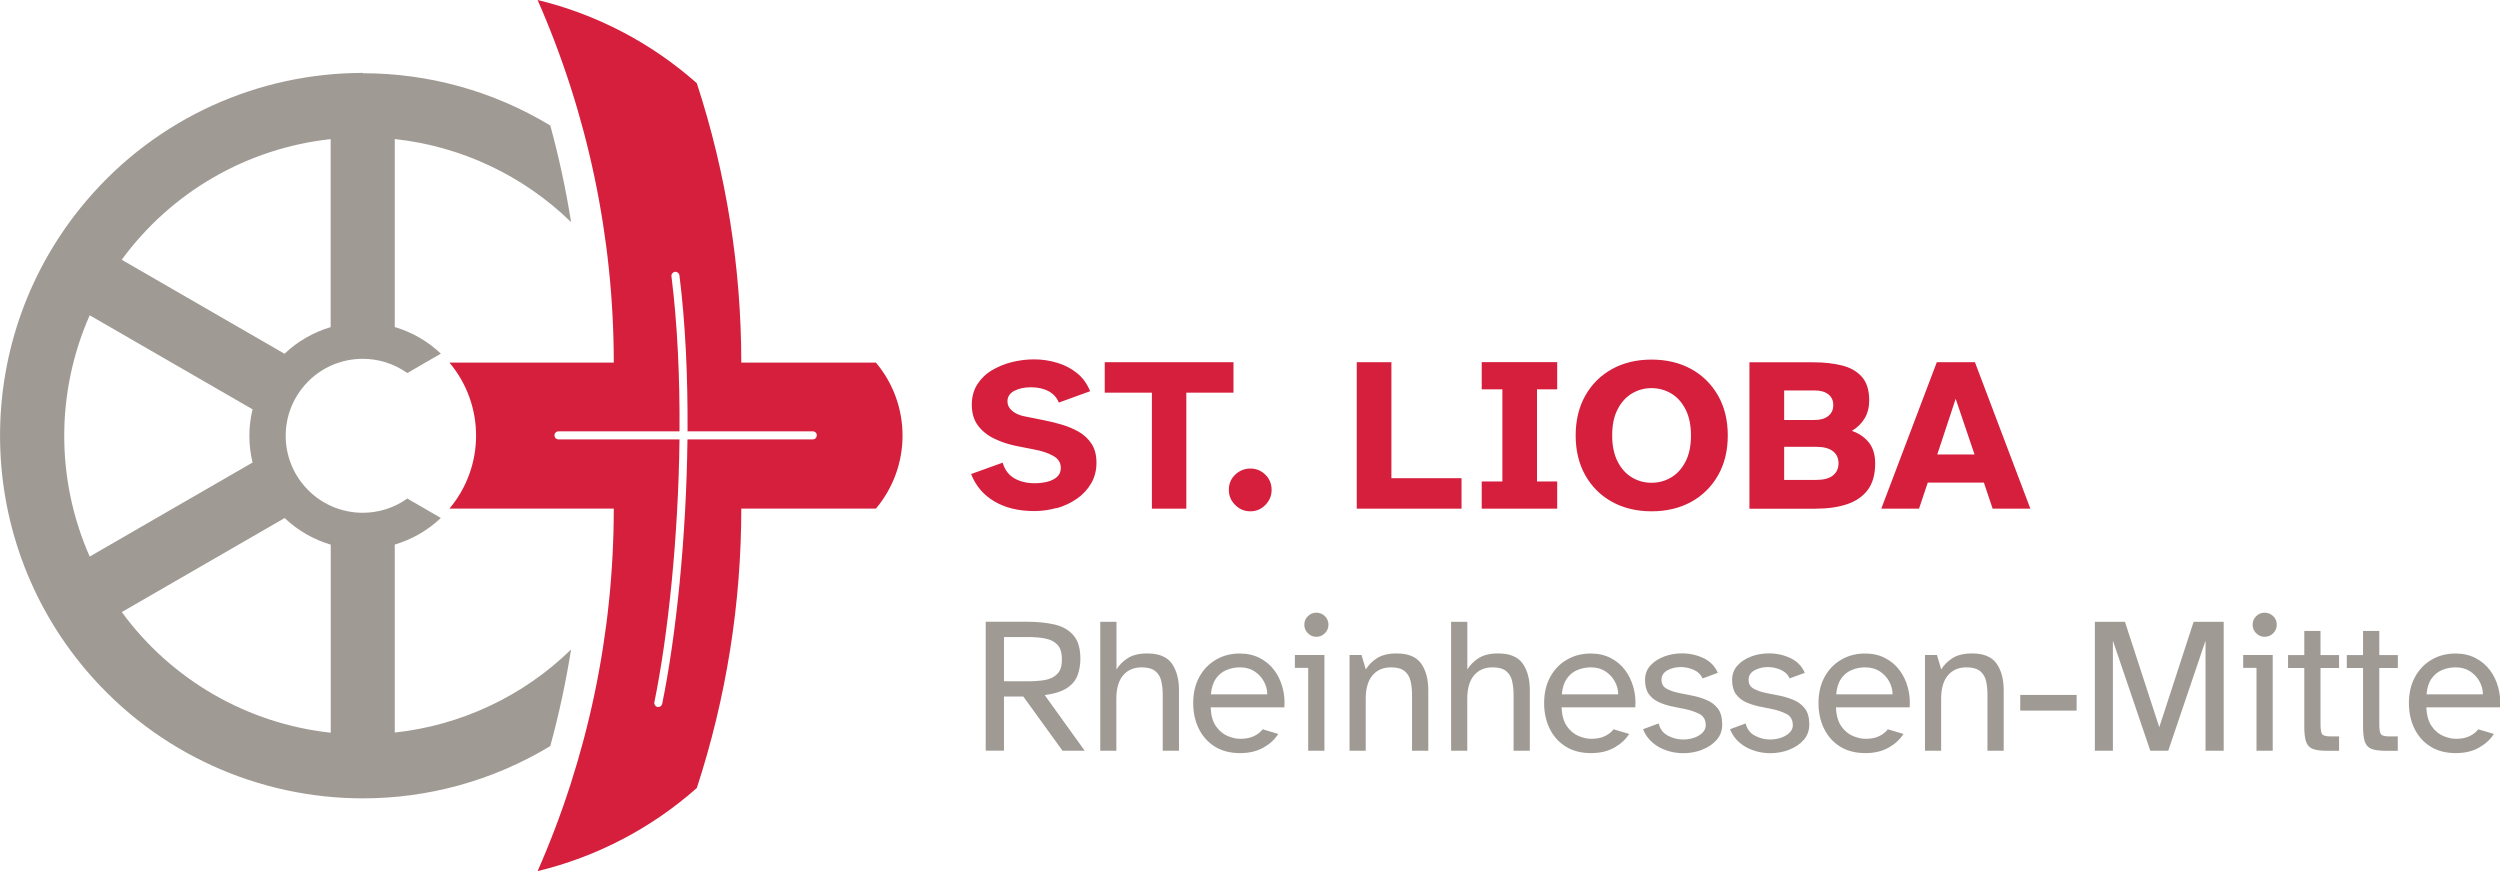
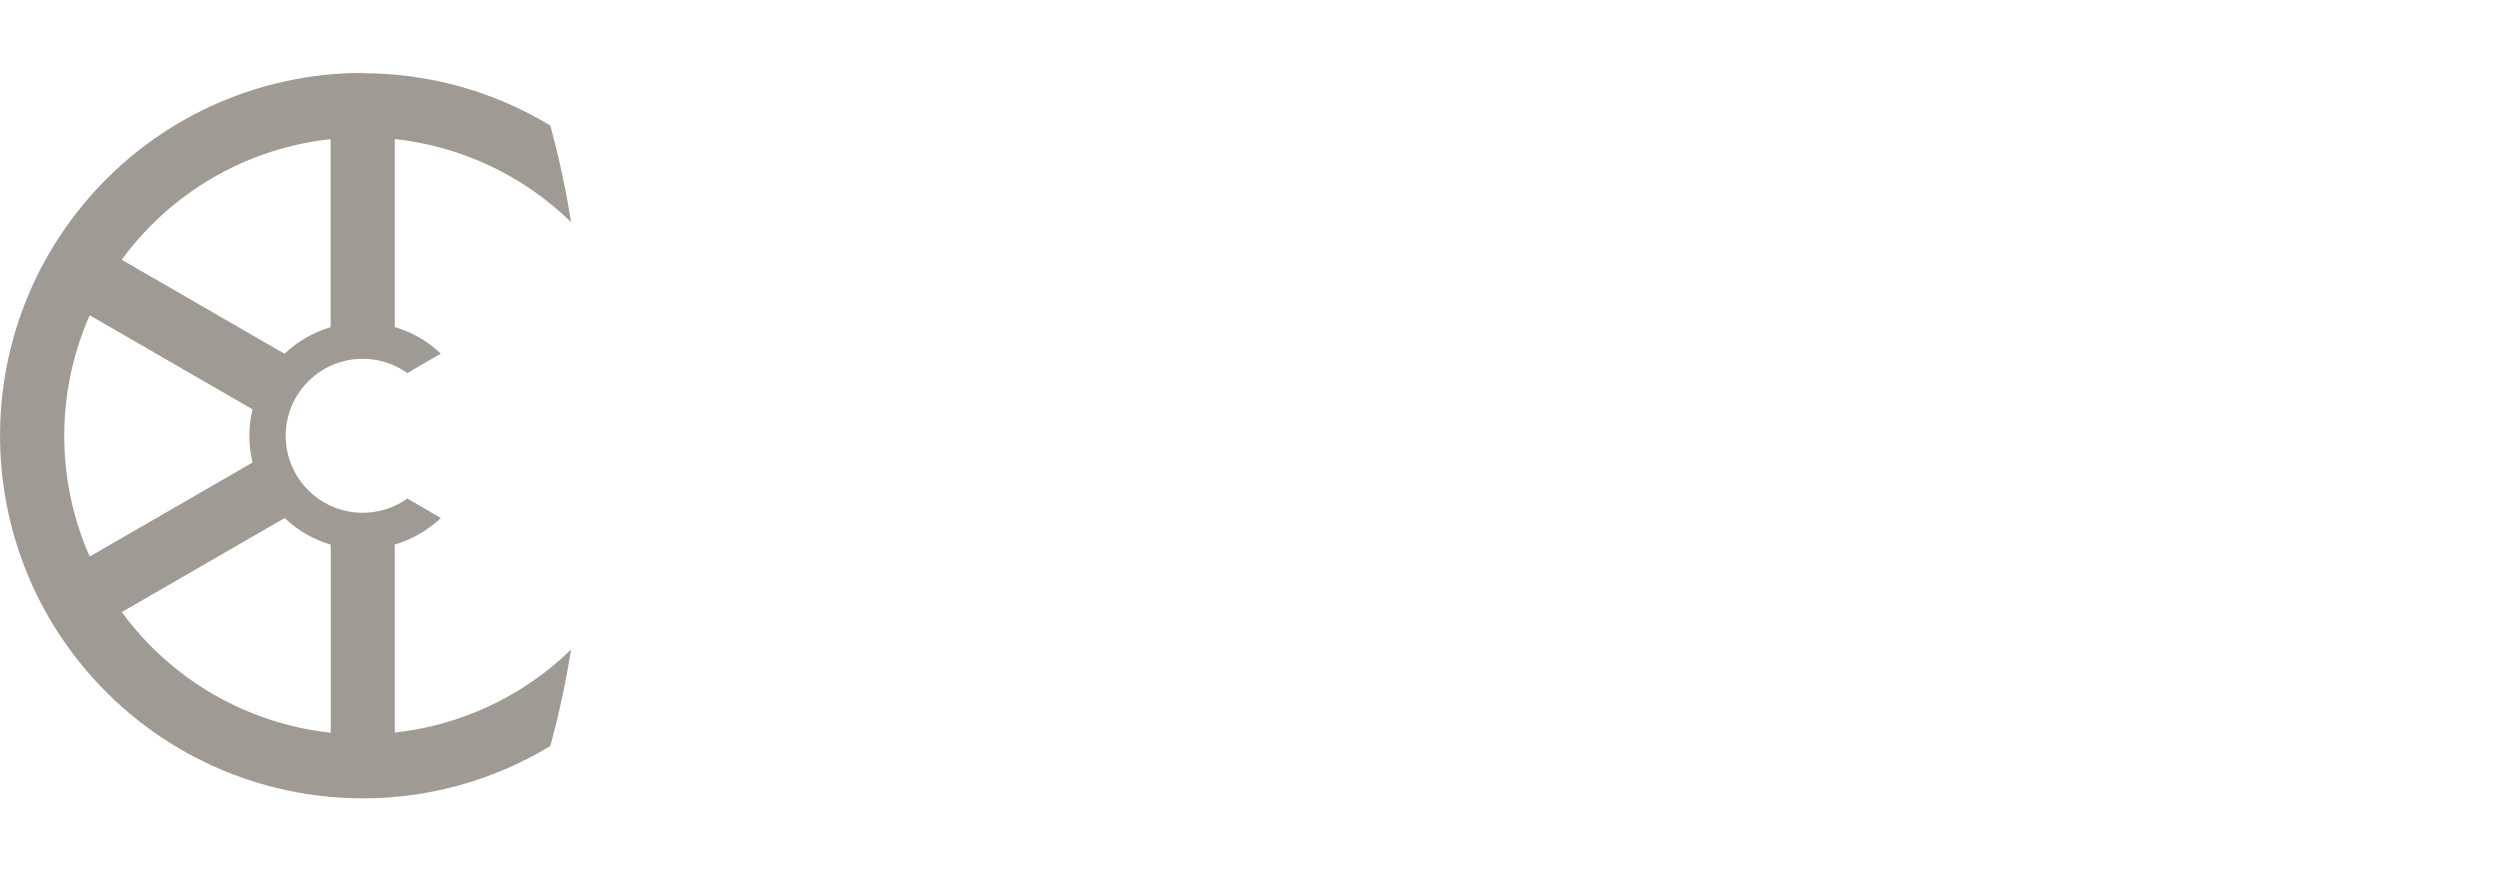
<svg xmlns="http://www.w3.org/2000/svg" id="Ebene_1" viewBox="0 0 323.29 112.66">
  <defs>
    <style>.cls-1{fill:#a09a95;}.cls-2{fill:#d61f3d;}</style>
  </defs>
-   <path class="cls-1" d="m129.83,97.08v-7.01h2.5l5.07,7.01h2.87l-5.17-7.19c1.3-.18,2.28-.5,2.93-.95.66-.45,1.1-1,1.33-1.65.23-.65.35-1.35.35-2.1,0-1.33-.29-2.34-.89-3.03-.59-.69-1.41-1.16-2.45-1.4-1.04-.24-2.24-.36-3.61-.36h-5.29v16.67h2.35Zm0-14.7h3.12c.81,0,1.55.06,2.21.19.66.12,1.18.39,1.57.79.39.4.59,1.03.59,1.9s-.19,1.48-.59,1.88c-.39.41-.91.67-1.57.79-.66.12-1.39.17-2.21.17h-3.12v-5.72h0Zm14.53,14.7v-6.71c0-1.33.29-2.34.87-3.03.58-.69,1.38-1.04,2.4-1.04.8,0,1.39.17,1.79.5.39.33.65.77.76,1.31.12.54.18,1.13.18,1.76v7.21h2.1v-7.84c0-1.41-.31-2.56-.92-3.43-.62-.87-1.67-1.31-3.17-1.31-1.05,0-1.89.2-2.52.6-.63.4-1.12.89-1.47,1.47v-6.16h-2.1v16.67h2.1Zm19.02-.4c.83-.47,1.47-1.06,1.92-1.77l-2.02-.6c-.28.37-.66.66-1.14.89-.47.23-1.06.34-1.76.34-.5,0-1.04-.12-1.62-.36-.58-.24-1.09-.66-1.51-1.26-.43-.6-.65-1.41-.69-2.45h9.53c.07-.88-.01-1.74-.24-2.57-.23-.83-.58-1.58-1.07-2.23-.49-.66-1.11-1.18-1.86-1.57-.75-.39-1.61-.59-2.6-.59-1.13,0-2.15.26-3.06.79s-1.63,1.26-2.16,2.22c-.53.96-.8,2.09-.8,3.41,0,1.21.24,2.31.71,3.28.48.97,1.16,1.75,2.06,2.32.9.57,2,.86,3.29.86,1.16,0,2.16-.23,2.99-.7h0Zm-6.15-8.91c.36-.52.81-.89,1.36-1.12.55-.23,1.13-.35,1.75-.35.73,0,1.36.17,1.88.51.52.34.93.78,1.22,1.31.29.53.44,1.09.44,1.67h-7.29c.07-.83.28-1.51.64-2.02h0Zm14.1-5.88c.31-.31.46-.68.46-1.11s-.15-.8-.46-1.1-.68-.45-1.11-.45-.78.15-1.09.45c-.31.3-.46.67-.46,1.1s.15.8.46,1.11c.31.31.67.46,1.09.46s.8-.15,1.11-.46h0Zm-.06,15.19v-12.38h-3.82v1.67h1.72v10.71h2.1Zm5.34,0v-6.71c0-1.33.29-2.34.87-3.03.58-.69,1.38-1.04,2.4-1.04.8,0,1.39.17,1.78.5.39.33.64.77.76,1.31.12.54.18,1.13.18,1.76v7.21h2.1v-7.84c0-1.41-.31-2.56-.92-3.43-.62-.87-1.67-1.31-3.17-1.31-1.05,0-1.89.2-2.52.6-.63.4-1.12.89-1.47,1.47l-.55-1.87h-1.55v12.38h2.1Zm13.13,0v-6.71c0-1.33.29-2.34.87-3.03.58-.69,1.38-1.04,2.4-1.04.8,0,1.39.17,1.78.5.39.33.65.77.76,1.31.12.54.18,1.13.18,1.76v7.21h2.1v-7.84c0-1.41-.31-2.56-.92-3.43-.62-.87-1.67-1.31-3.17-1.31-1.05,0-1.89.2-2.52.6-.63.4-1.12.89-1.47,1.47v-6.16h-2.1v16.67h2.1Zm19.02-.4c.83-.47,1.47-1.06,1.92-1.77l-2.02-.6c-.28.37-.66.66-1.14.89-.47.23-1.06.34-1.76.34-.5,0-1.04-.12-1.62-.36-.58-.24-1.09-.66-1.51-1.26-.42-.6-.65-1.41-.69-2.45h9.53c.07-.88-.01-1.74-.24-2.57-.23-.83-.58-1.58-1.07-2.23-.49-.66-1.11-1.18-1.86-1.57-.75-.39-1.61-.59-2.6-.59-1.13,0-2.15.26-3.06.79-.91.52-1.63,1.26-2.16,2.22-.53.96-.8,2.09-.8,3.41,0,1.21.24,2.31.71,3.28.47.97,1.16,1.75,2.06,2.32.9.57,2,.86,3.29.86,1.16,0,2.16-.23,2.99-.7h0Zm-6.15-8.91c.36-.52.81-.89,1.36-1.12.55-.23,1.13-.35,1.75-.35.73,0,1.36.17,1.88.51.52.34.93.78,1.22,1.31.29.53.44,1.09.44,1.67h-7.29c.07-.83.28-1.51.64-2.02h0Zm17.51,9.17c.77-.29,1.39-.71,1.87-1.26.48-.55.72-1.21.72-2,0-.88-.19-1.57-.57-2.06-.38-.49-.87-.86-1.47-1.11-.6-.25-1.23-.44-1.9-.57l-1.62-.32c-.65-.13-1.19-.32-1.63-.56-.44-.24-.66-.63-.66-1.16s.26-.94.77-1.22c.51-.28,1.09-.42,1.72-.42.58,0,1.14.12,1.68.36.54.24.92.61,1.14,1.11l1.97-.72c-.37-.86-.99-1.5-1.86-1.91-.87-.41-1.8-.61-2.78-.61-.8,0-1.56.13-2.28.4-.72.27-1.32.65-1.79,1.16-.47.51-.7,1.14-.7,1.88s.16,1.35.47,1.8c.32.45.73.79,1.25,1.04.51.24,1.07.43,1.67.56l1.72.35c.75.15,1.39.37,1.93.65.54.28.81.77.81,1.45,0,.37-.14.69-.42.97-.28.28-.64.5-1.09.65-.44.15-.91.23-1.41.23-.68,0-1.34-.16-1.96-.49-.62-.32-1.03-.85-1.21-1.59l-2.02.75c.28.7.7,1.28,1.24,1.74.54.46,1.16.8,1.85,1.02.69.23,1.39.34,2.11.34.86,0,1.68-.15,2.45-.44h0Zm11.26,0c.77-.29,1.39-.71,1.87-1.26.48-.55.72-1.21.72-2,0-.88-.19-1.57-.57-2.06-.38-.49-.87-.86-1.47-1.11-.6-.25-1.23-.44-1.9-.57l-1.62-.32c-.65-.13-1.19-.32-1.63-.56-.44-.24-.66-.63-.66-1.16s.26-.94.77-1.22c.52-.28,1.09-.42,1.72-.42.58,0,1.14.12,1.68.36.54.24.92.61,1.13,1.11l1.97-.72c-.37-.86-.99-1.5-1.86-1.91-.87-.41-1.8-.61-2.78-.61-.8,0-1.56.13-2.28.4-.72.27-1.32.65-1.78,1.16-.47.51-.7,1.14-.7,1.88s.16,1.35.47,1.8c.32.45.73.79,1.25,1.04.52.24,1.07.43,1.67.56l1.72.35c.75.15,1.39.37,1.93.65.54.28.81.77.81,1.45,0,.37-.14.69-.43.97-.28.28-.65.5-1.09.65-.44.15-.91.23-1.41.23-.68,0-1.34-.16-1.96-.49-.62-.32-1.03-.85-1.21-1.59l-2.02.75c.28.7.69,1.28,1.24,1.74.54.46,1.16.8,1.85,1.02.69.23,1.39.34,2.11.34.86,0,1.68-.15,2.44-.44h0Zm12.85-.26c.83-.47,1.47-1.06,1.92-1.77l-2.02-.6c-.28.37-.66.66-1.13.89-.47.23-1.06.34-1.76.34-.5,0-1.04-.12-1.62-.36-.58-.24-1.09-.66-1.51-1.26-.42-.6-.65-1.41-.69-2.45h9.53c.07-.88-.01-1.74-.24-2.57-.22-.83-.58-1.58-1.07-2.23-.49-.66-1.11-1.18-1.86-1.57-.75-.39-1.61-.59-2.6-.59-1.13,0-2.15.26-3.06.79-.91.52-1.63,1.26-2.16,2.22-.53.96-.8,2.09-.8,3.41,0,1.21.24,2.31.71,3.28s1.16,1.75,2.06,2.32c.9.57,2,.86,3.29.86,1.16,0,2.16-.23,2.99-.7h0Zm-6.15-8.91c.36-.52.81-.89,1.36-1.12.55-.23,1.13-.35,1.75-.35.73,0,1.36.17,1.89.51.52.34.93.78,1.22,1.31.29.53.44,1.09.44,1.67h-7.29c.07-.83.28-1.51.64-2.02h0Zm12.94,9.31v-6.71c0-1.33.29-2.34.87-3.03.58-.69,1.38-1.04,2.4-1.04.8,0,1.39.17,1.79.5.39.33.64.77.76,1.31.12.54.17,1.13.17,1.76v7.21h2.1v-7.84c0-1.41-.31-2.56-.92-3.43-.62-.87-1.67-1.31-3.17-1.31-1.05,0-1.89.2-2.52.6-.63.4-1.12.89-1.47,1.47l-.55-1.87h-1.55v12.38h2.1Zm17.52-5.19v-2.02h-7.29v2.02h7.29Zm4.69,5.19v-14.23l4.84,14.23h2.32l4.82-14.23v14.23h2.35v-16.67h-3.89l-4.44,13.63-4.44-13.63h-3.89v16.67h2.35Zm20.73-15.19c.31-.31.46-.68.46-1.11s-.15-.8-.46-1.1c-.31-.3-.68-.45-1.11-.45s-.78.15-1.09.45c-.31.3-.46.67-.46,1.1s.15.8.46,1.11c.31.31.67.46,1.09.46s.8-.15,1.11-.46h0Zm-.06,15.19v-12.38h-3.82v1.67h1.72v10.71h2.1Zm8.58,0v-1.85h-1.12c-.6,0-.96-.11-1.09-.32-.13-.22-.19-.64-.19-1.27v-7.26h2.4v-1.67h-2.4v-3.12h-2.1v3.12h-2.1v1.67h2.1v7.61c0,.85.08,1.5.24,1.95.16.45.45.75.87.91.42.16,1.03.24,1.81.24h1.57Zm7.59,0v-1.85h-1.12c-.6,0-.96-.11-1.08-.32-.13-.22-.19-.64-.19-1.27v-7.26h2.4v-1.67h-2.4v-3.12h-2.1v3.12h-2.1v1.67h2.1v7.61c0,.85.08,1.5.24,1.95.16.45.45.75.87.91.42.16,1.03.24,1.81.24h1.57Zm10.51-.4c.83-.47,1.47-1.06,1.92-1.77l-2.02-.6c-.28.37-.66.66-1.13.89-.47.23-1.06.34-1.76.34-.5,0-1.04-.12-1.62-.36-.58-.24-1.09-.66-1.51-1.26-.42-.6-.65-1.41-.69-2.45h9.53c.07-.88-.01-1.74-.24-2.57-.22-.83-.58-1.58-1.07-2.23-.49-.66-1.11-1.18-1.86-1.57-.75-.39-1.61-.59-2.6-.59-1.13,0-2.15.26-3.06.79-.91.52-1.63,1.26-2.16,2.22-.53.96-.8,2.09-.8,3.41,0,1.21.24,2.31.71,3.28s1.16,1.75,2.06,2.32c.9.57,2,.86,3.29.86,1.17,0,2.16-.23,2.99-.7h0Zm-6.15-8.91c.36-.52.81-.89,1.36-1.12.55-.23,1.13-.35,1.75-.35.73,0,1.36.17,1.88.51.52.34.93.78,1.22,1.31.29.53.44,1.09.44,1.67h-7.29c.07-.83.28-1.51.64-2.02h0Z" />
-   <path class="cls-2" d="m113.27,46.89h-17.41c0-12.27-1.94-24.46-5.75-36.13-5.88-5.21-12.95-8.91-20.59-10.76h0c6.5,14.78,9.85,30.75,9.85,46.89h-21.25c4.59,5.46,4.59,13.42,0,18.88h21.25c0,16.14-3.35,32.11-9.85,46.88h0c7.64-1.85,14.71-5.54,20.59-10.75,3.81-11.67,5.75-23.86,5.75-36.13h17.41c4.59-5.46,4.59-13.43,0-18.88h0Zm-7.65,9.41c0,.29-.23.52-.52.52h-16.2c-.15,12.73-1.47,25.41-3.27,34.2-.05.24-.27.41-.51.41-.03,0-.07,0-.1-.01-.28-.06-.46-.33-.4-.61,1.78-8.74,3.1-21.34,3.25-33.99h-15.65c-.29,0-.52-.23-.52-.52s.23-.52.52-.52h15.65c.05-6.91-.26-13.8-1.04-20.05-.04-.28.17-.54.45-.58.29-.03.54.17.58.45.79,6.29,1.09,13.23,1.05,20.18h16.2c.29,0,.52.23.52.52h0Z" />
  <path class="cls-1" d="m46.93,9.43c-13.38,0-26.56,5.71-35.75,16.52-14.9,17.52-14.9,43.26,0,60.77,9.19,10.8,22.38,16.52,35.75,16.52,8.31,0,16.69-2.21,24.23-6.76,1.12-4.11,2.02-8.28,2.69-12.49-6.18,6.03-14.21,9.81-22.8,10.74v-24.31c2.23-.66,4.28-1.84,5.96-3.44l-4.34-2.51c-1.74,1.24-3.76,1.84-5.76,1.84-2.75,0-5.47-1.13-7.43-3.32-3.38-3.78-3.38-9.49,0-13.27,1.95-2.19,4.68-3.32,7.43-3.32,2,0,4.02.6,5.76,1.84l4.34-2.51c-1.69-1.6-3.73-2.78-5.96-3.44v-24.31c8.59.93,16.61,4.71,22.8,10.74-.67-4.21-1.56-8.38-2.69-12.49-7.54-4.56-15.93-6.76-24.23-6.76m-10.13,36.28l-21.06-12.16c6.41-8.77,16.22-14.43,27.02-15.6v24.31c-2.23.66-4.28,1.84-5.96,3.44m-25.2,26.23c-4.39-9.94-4.39-21.26,0-31.2l21.06,12.16c-.55,2.26-.55,4.62,0,6.88l-21.06,12.16h0Zm31.17,22.78c-10.8-1.17-20.61-6.83-27.02-15.6l21.06-12.16c1.69,1.61,3.73,2.78,5.96,3.44v24.31h0Z" />
-   <path class="cls-2" d="m136.68,65.71c.94-.27,1.8-.68,2.57-1.21.77-.53,1.38-1.19,1.84-1.97.46-.78.7-1.68.7-2.68s-.21-1.8-.62-2.44c-.42-.64-.96-1.16-1.63-1.55-.67-.39-1.4-.7-2.2-.94-.79-.24-1.58-.43-2.35-.58l-2.55-.51c-.64-.13-1.16-.37-1.56-.71-.4-.34-.6-.75-.6-1.22,0-.59.29-1.04.87-1.35.58-.31,1.3-.47,2.17-.47s1.65.17,2.28.51c.63.34,1.07.83,1.32,1.47l4.05-1.47c-.4-.98-.97-1.77-1.73-2.37-.76-.6-1.61-1.04-2.57-1.32-.95-.28-1.94-.43-2.96-.43-.95,0-1.89.12-2.84.35-.95.24-1.81.59-2.6,1.06-.79.47-1.41,1.08-1.89,1.82-.47.74-.71,1.62-.71,2.64,0,1.08.26,1.97.79,2.68.53.71,1.23,1.28,2.11,1.7.88.43,1.83.74,2.85.95l2.3.45c1.02.19,1.85.47,2.5.84.64.37.96.88.96,1.55,0,.49-.17.88-.51,1.18-.34.29-.77.5-1.28.62-.51.12-1.04.18-1.59.18-1.04,0-1.92-.22-2.65-.65-.73-.43-1.23-1.11-1.49-2.01l-4.08,1.47c.59,1.51,1.58,2.69,2.99,3.53,1.41.84,3.14,1.26,5.2,1.26.98,0,1.95-.14,2.89-.41h0Zm16.73.07v-15h6.1v-3.94h-16.65v3.94h6.1v15h4.45Zm10.22-.48c.54-.55.81-1.2.81-1.96s-.27-1.43-.81-1.96c-.54-.53-1.19-.79-1.94-.79s-1.41.27-1.96.79c-.55.53-.82,1.18-.82,1.96s.27,1.41.82,1.96c.55.55,1.2.82,1.96.82s1.4-.27,1.94-.82h0Zm25.37.48v-3.94h-9.07v-15h-4.48v18.94h13.56Zm12.37,0v-3.52h-2.61v-11.91h2.61v-3.52h-9.76v3.52h2.67v11.91h-2.67v3.52h9.76Zm17.33-.88c1.47-.81,2.63-1.96,3.47-3.43.84-1.47,1.26-3.2,1.26-5.16s-.42-3.69-1.26-5.16c-.84-1.47-2-2.62-3.47-3.43-1.48-.81-3.19-1.22-5.13-1.22s-3.63.41-5.1,1.22c-1.47.81-2.63,1.96-3.46,3.43-.83,1.47-1.25,3.2-1.25,5.16s.42,3.69,1.25,5.16c.83,1.47,1.99,2.62,3.46,3.43,1.48.81,3.18,1.22,5.1,1.22s3.66-.41,5.13-1.22h0Zm-7.66-3.16c-.78-.46-1.39-1.15-1.86-2.06-.46-.91-.7-2.03-.7-3.37s.23-2.47.7-3.37c.46-.91,1.08-1.59,1.86-2.06.77-.46,1.62-.69,2.52-.69s1.78.23,2.55.69c.78.46,1.39,1.15,1.86,2.06.46.91.7,2.03.7,3.37s-.23,2.47-.7,3.37c-.46.91-1.08,1.59-1.86,2.06-.77.46-1.63.69-2.55.69s-1.75-.23-2.52-.69h0Zm23.79,4.04c1.53,0,2.87-.19,4.03-.58,1.15-.39,2.05-1.01,2.68-1.86.63-.85.95-1.99.95-3.4,0-1.15-.28-2.07-.84-2.75-.56-.68-1.28-1.17-2.17-1.47.72-.43,1.27-.98,1.66-1.64.39-.66.58-1.43.58-2.3,0-1.32-.32-2.34-.95-3.05-.63-.71-1.49-1.2-2.57-1.47-1.08-.27-2.31-.41-3.69-.41h-8.28v18.94h8.59Zm-4.11-15.29h3.94c.76,0,1.35.17,1.77.5.43.33.64.8.64,1.4s-.21,1.05-.64,1.4c-.43.35-1.02.52-1.77.52h-3.94v-3.83h0Zm0,7.29h4.14c.96,0,1.69.19,2.17.57.48.38.72.9.72,1.56s-.24,1.19-.72,1.57c-.48.39-1.21.58-2.17.58h-4.14v-4.28h0Zm17.44,8l1.13-3.37h7.26l1.13,3.37h4.88l-7.17-18.94h-4.93l-7.18,18.94h4.88Zm4.74-14.21l2.44,7.2h-4.82l2.38-7.2h0Z" />
</svg>